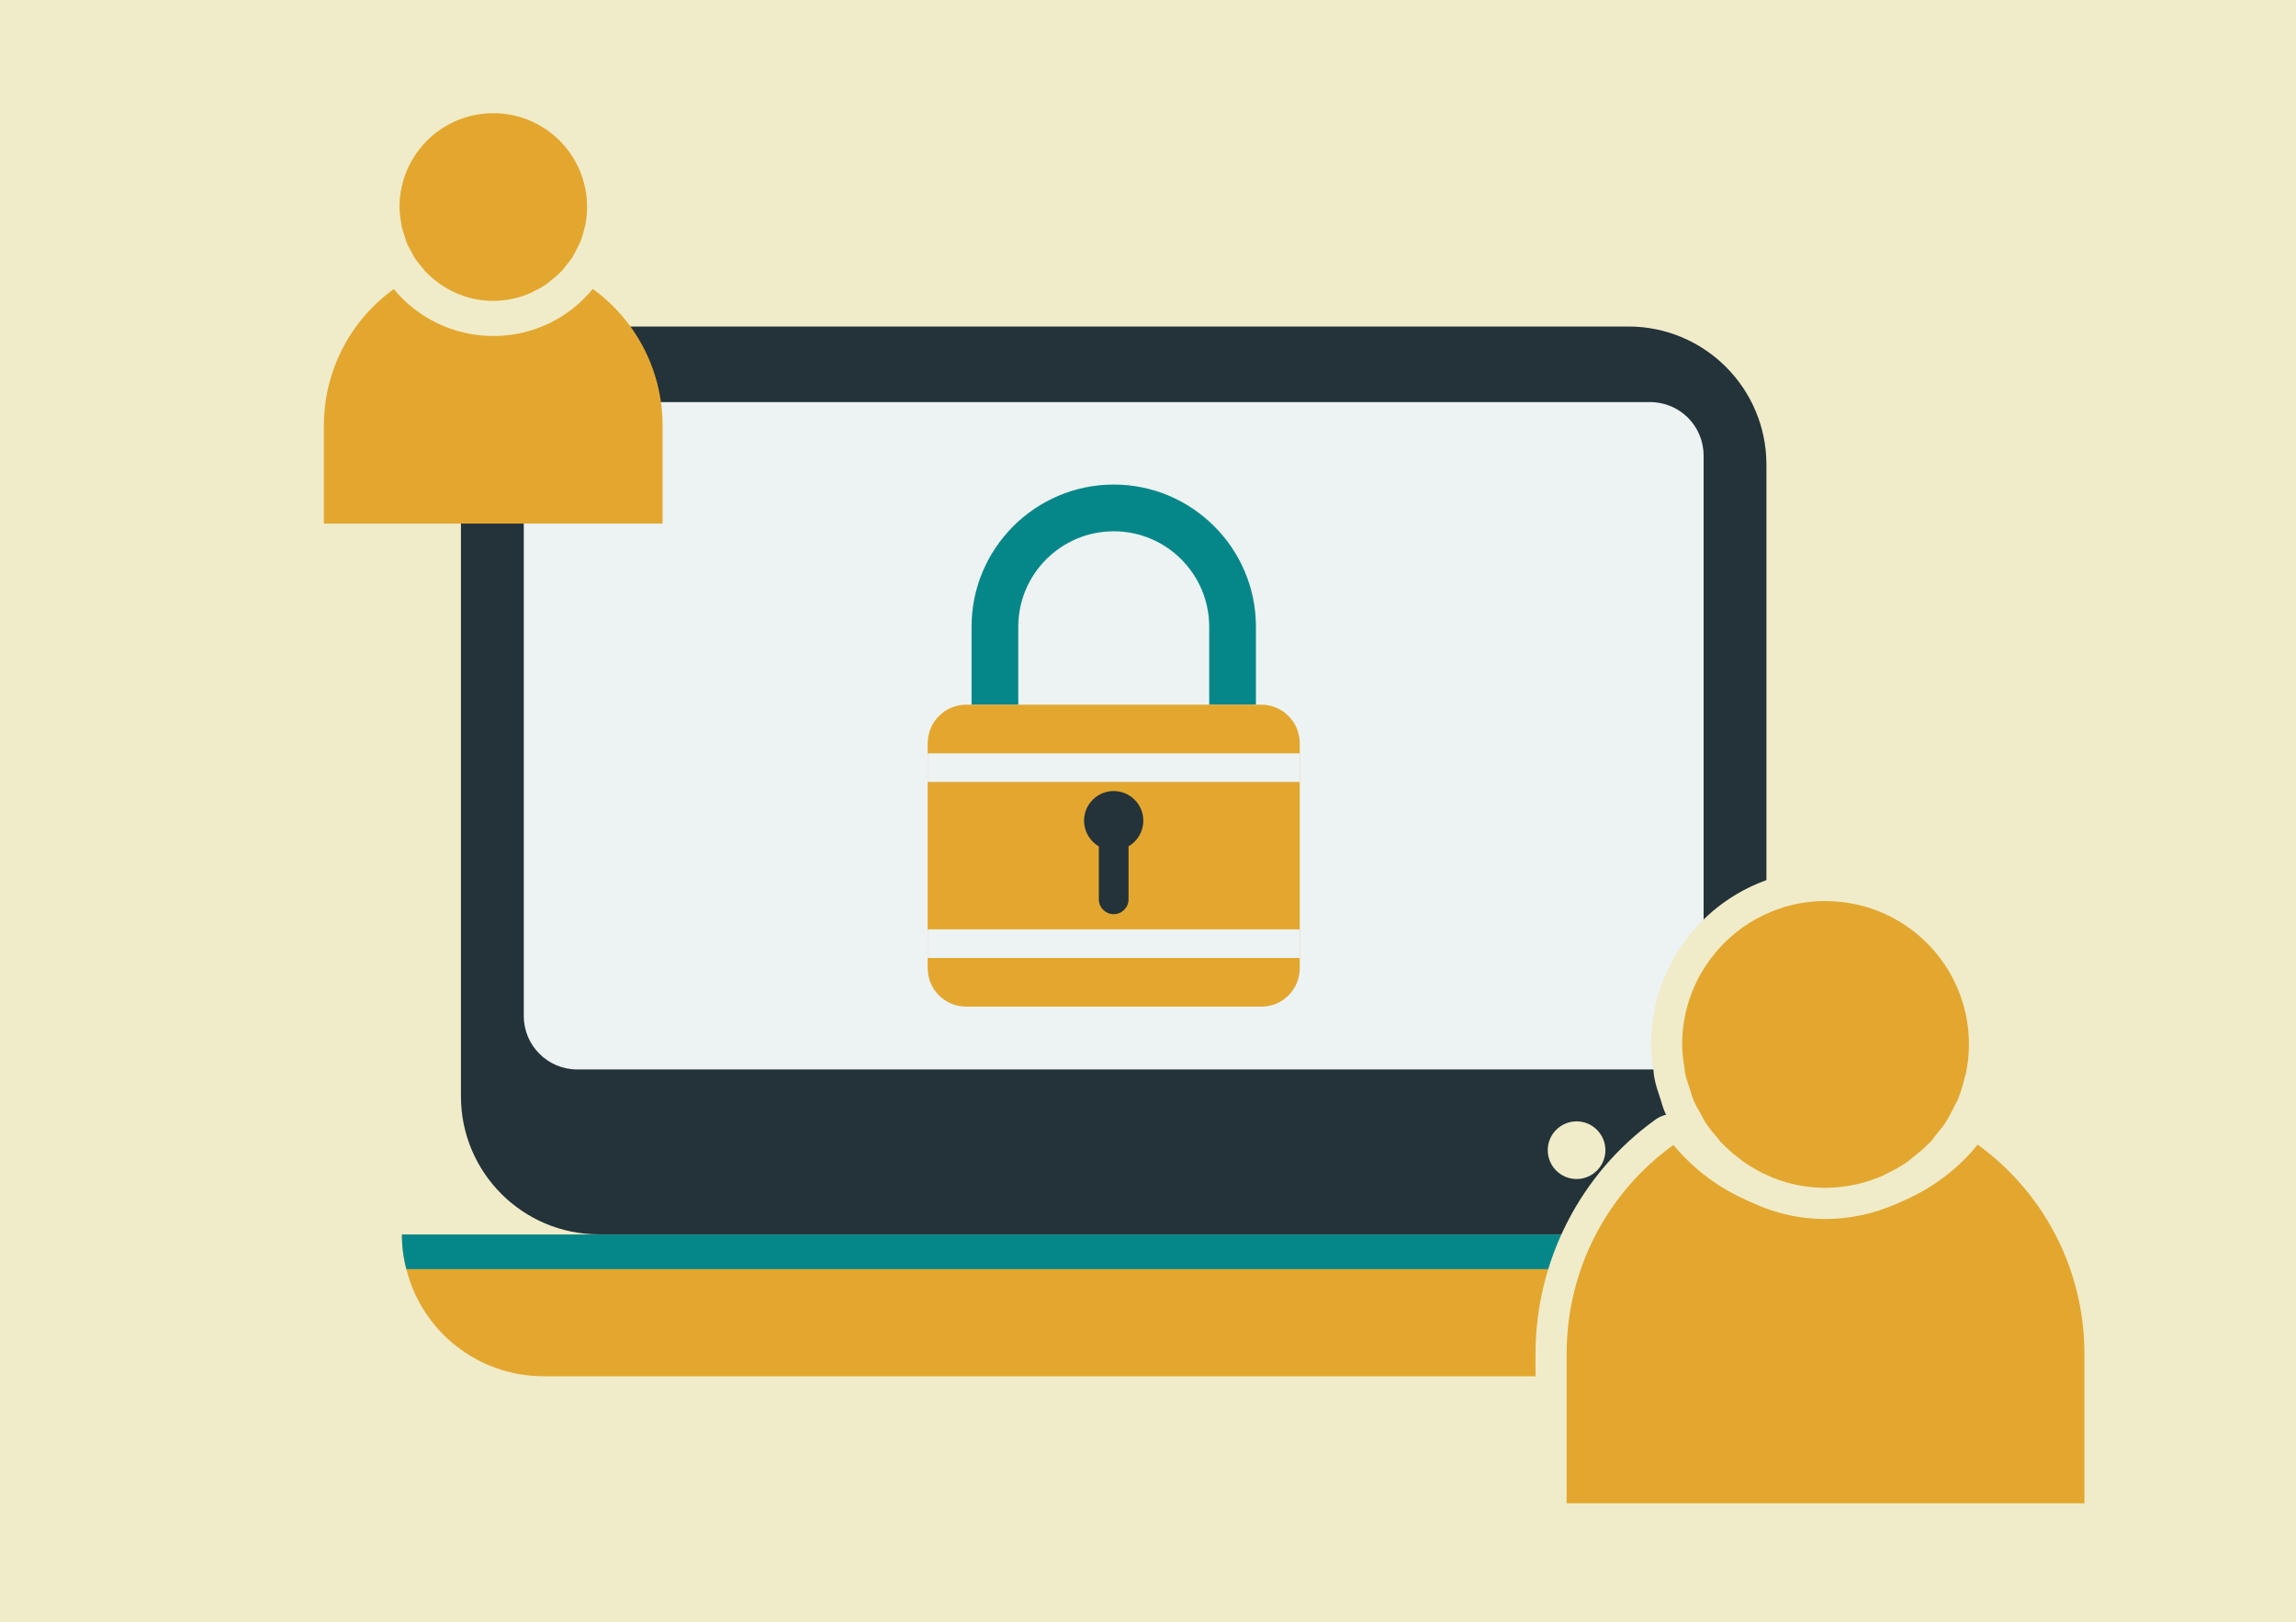
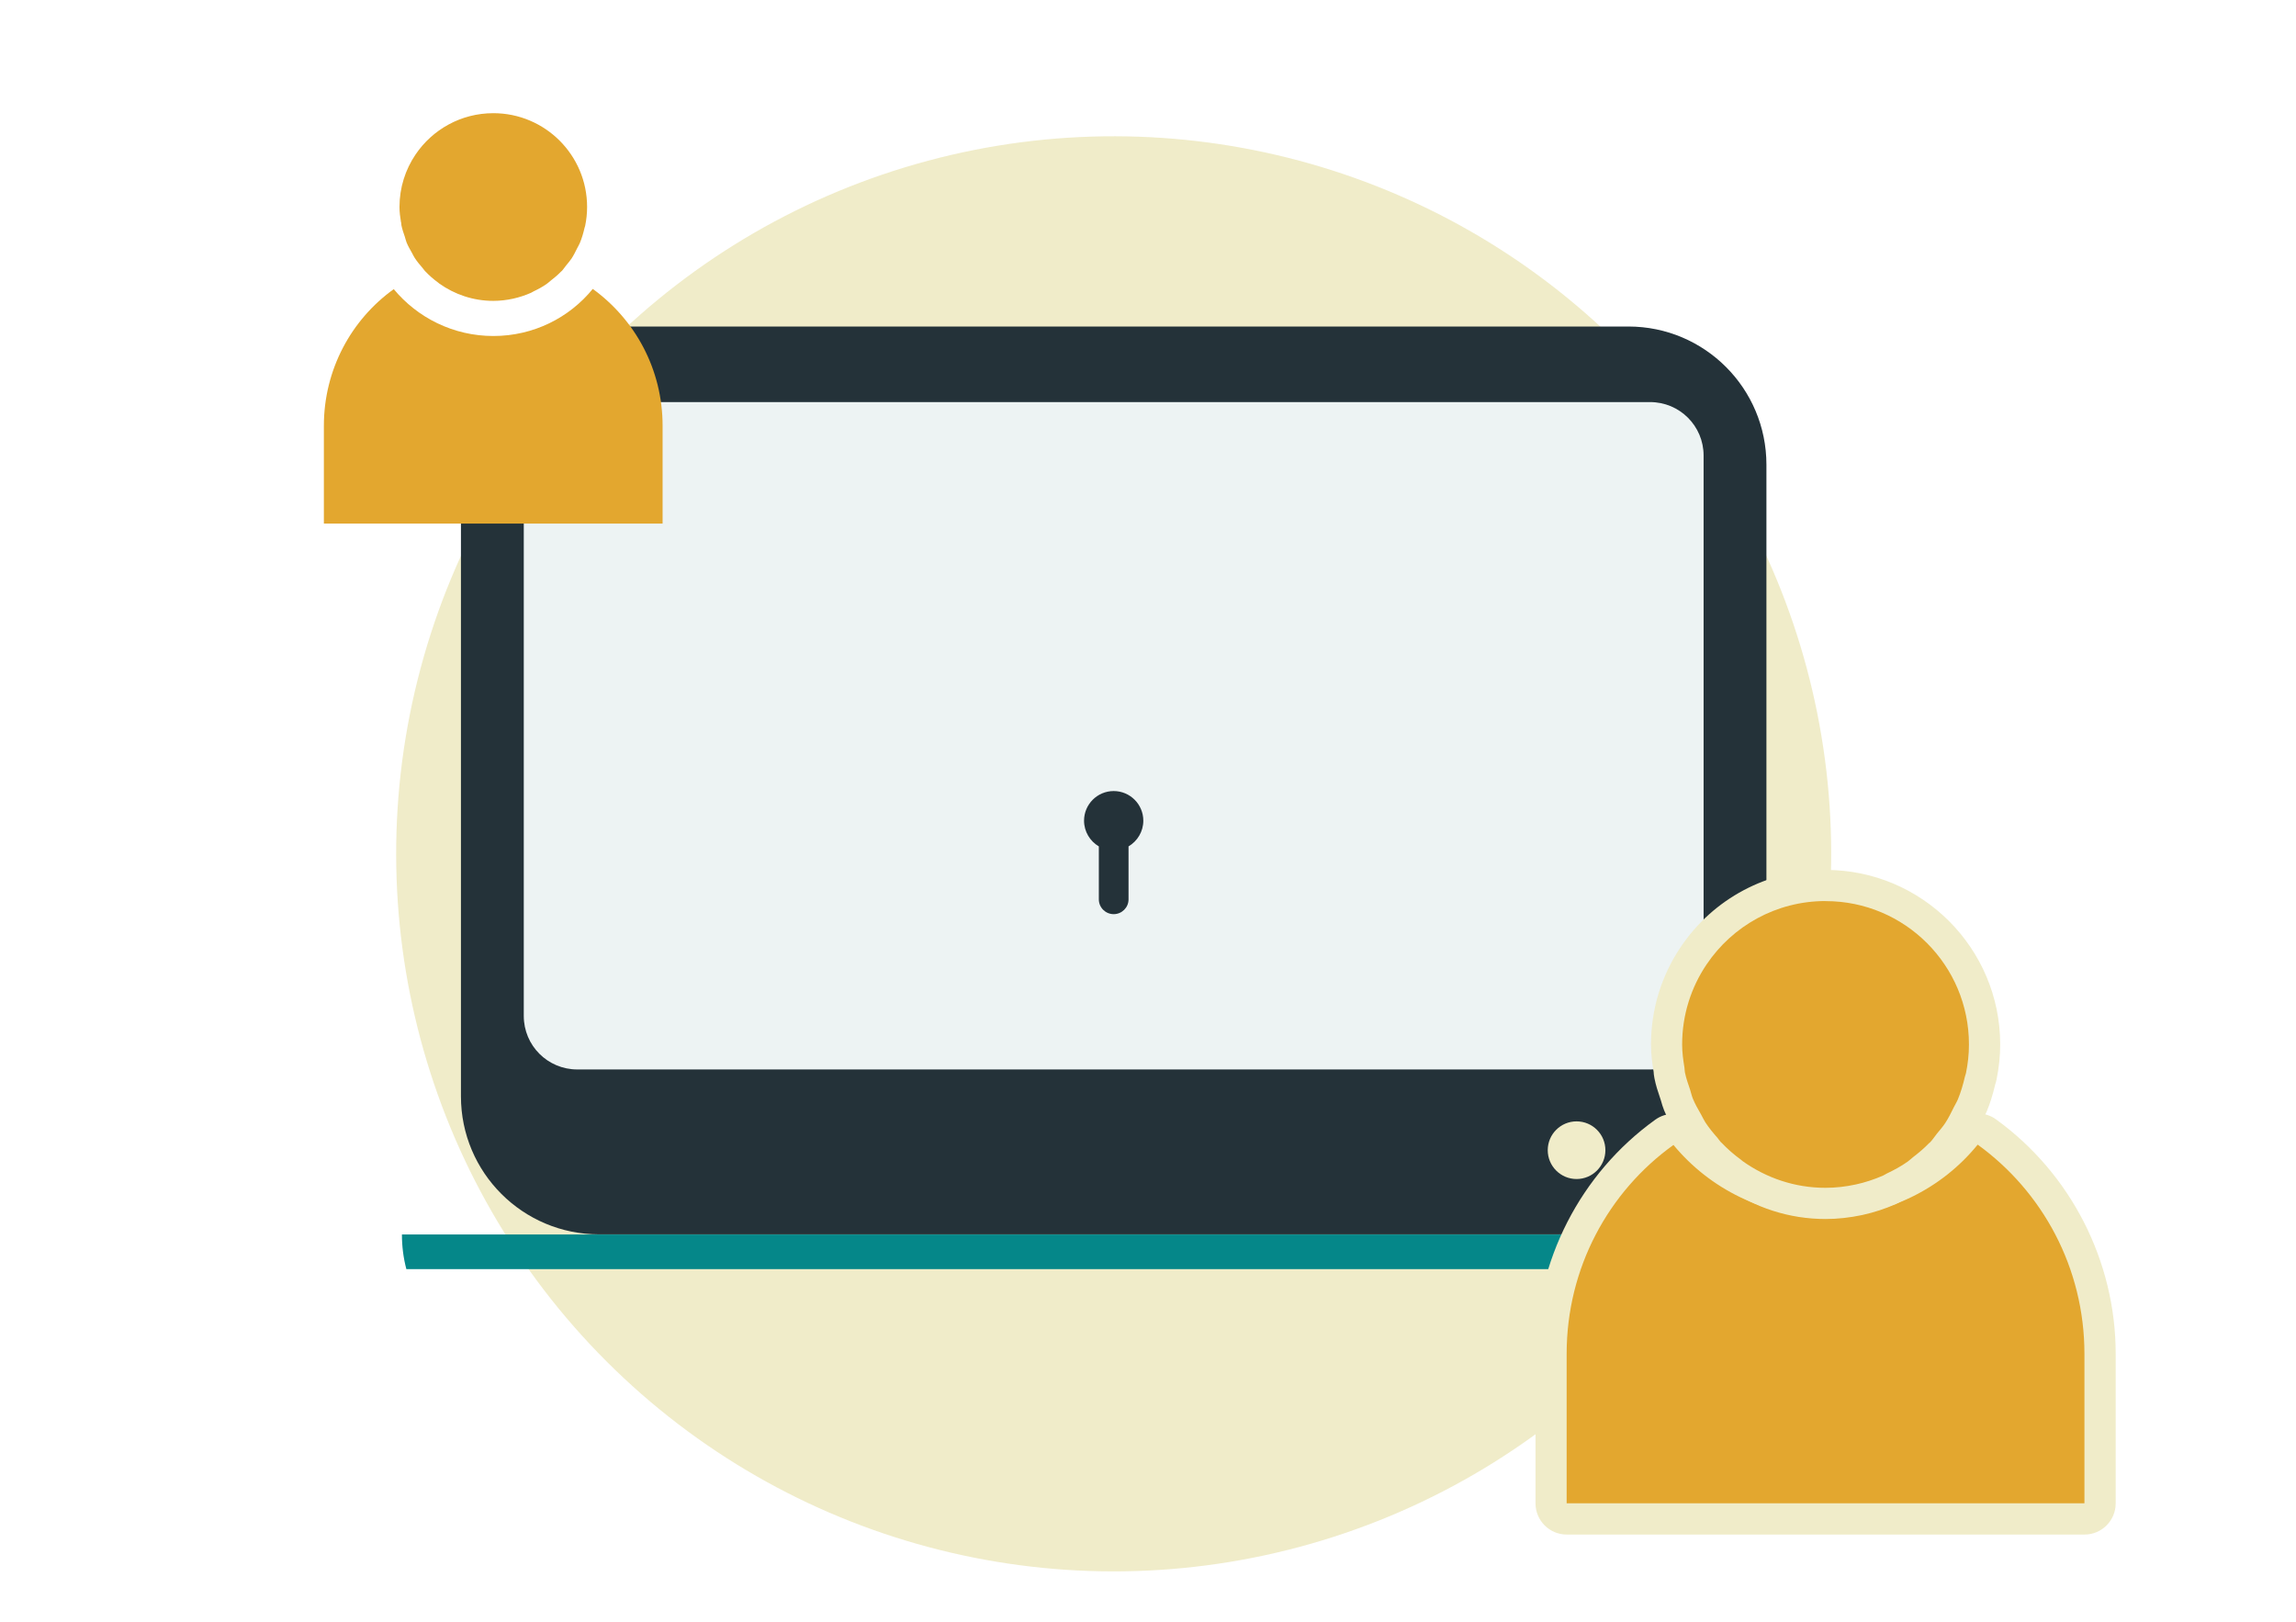
<svg xmlns="http://www.w3.org/2000/svg" viewBox="0 0 368 260">
  <defs>
    <style>.c{fill:#e3a72f;}.d{fill:#243239;}.e{fill:#f0ecc9;}.f{fill:#058789;}.g{fill:#edf3f3;}</style>
  </defs>
  <g id="a">
-     <rect class="e" x="-10.21" y="-10.38" width="389.52" height="278.76" />
-   </g>
+     </g>
  <g id="b">
    <g>
      <circle class="e" cx="178.5" cy="136.84" r="115" transform="translate(-44.48 166.3) rotate(-45)" />
      <g>
        <g>
-           <path class="c" d="M292.59,197.85c0,1.92-.24,3.76-.71,5.55-1.01,4.03-3.09,7.66-5.95,10.52-4.1,4.1-9.81,6.65-16.06,6.65H87.14c-10.62,0-19.56-7.29-22.01-17.17-.47-1.78-.71-3.63-.71-5.55h228.17Z" />
          <path class="d" d="M283.12,74.47v101.24c0,12.22-9.9,22.12-22.12,22.12H96.02c-12.22,0-22.14-9.9-22.14-22.12V74.47c0-12.22,9.92-22.14,22.14-22.14h164.98c12.22,0,22.12,9.92,22.12,22.14Z" />
          <path class="g" d="M273.05,73v89.82c0,4.75-3.83,8.58-8.58,8.58H92.53c-4.75,0-8.58-3.83-8.58-8.58V73c0-4.73,3.83-8.56,8.58-8.56h171.94c4.75,0,8.58,3.83,8.58,8.56Z" />
          <path class="f" d="M292.59,197.85c0,1.92-.24,3.76-.71,5.55H65.13c-.47-1.78-.71-3.63-.71-5.55h228.17Z" />
          <path class="e" d="M257.31,184.34c0,2.55-2.07,4.62-4.62,4.62s-4.62-2.07-4.62-4.62,2.07-4.62,4.62-4.62,4.62,2.07,4.62,4.62Z" />
        </g>
        <g>
-           <path class="f" d="M201.3,112.94h-7.49v-12.49c0-8.44-6.86-15.3-15.3-15.3s-15.3,6.86-15.3,15.3v12.49h-7.49v-12.49c0-12.57,10.23-22.79,22.79-22.79s22.79,10.23,22.79,22.79v12.49Z" />
-           <path class="c" d="M208.32,119.11v36.07c0,3.4-2.75,6.15-6.15,6.15h-47.31c-3.4,0-6.17-2.75-6.17-6.15v-36.07c0-3.4,2.77-6.17,6.17-6.17h47.31c3.4,0,6.15,2.77,6.15,6.17Z" />
          <g>
            <rect class="g" x="148.69" y="120.74" width="59.63" height="4.58" />
-             <rect class="g" x="148.69" y="148.95" width="59.63" height="4.58" />
          </g>
          <path class="d" d="M183.25,131.53c0,1.75-.96,3.29-2.37,4.12v8.49c0,1.31-1.07,2.37-2.38,2.37s-2.38-1.06-2.38-2.37v-8.49c-1.41-.83-2.37-2.37-2.37-4.12,0-2.62,2.13-4.75,4.75-4.75s4.75,2.13,4.75,4.75Z" />
        </g>
      </g>
      <g>
        <path class="c" d="M95.01,46.3c-3.76,4.62-9.51,7.55-15.93,7.55s-12.17-2.93-15.97-7.51c-6.8,4.88-11.2,12.89-11.2,21.9v15.67h54.29v-15.67c0-9.02-4.4-17.02-11.2-21.94Z" />
        <path class="c" d="M64.29,35.63c.03,.16,.02,.33,.05,.48,.13,.64,.34,1.24,.55,1.85,.1,.3,.16,.62,.28,.91,.24,.59,.56,1.13,.87,1.68,.15,.27,.27,.55,.44,.8,.38,.59,.83,1.11,1.28,1.64,.13,.14,.22,.31,.35,.45,.02,.02,.05,.04,.07,.06,.62,.66,1.3,1.25,2.03,1.78,.07,.05,.12,.11,.19,.16,2.45,1.74,5.43,2.78,8.67,2.78,1.09,0,2.14-.13,3.16-.35h0c1-.22,1.96-.54,2.87-.94,.14-.06,.27-.15,.4-.22,.76-.36,1.5-.76,2.18-1.25,.2-.14,.37-.31,.56-.46,.58-.45,1.15-.92,1.66-1.45,.04-.04,.1-.08,.14-.12,.26-.27,.46-.6,.7-.89,.3-.37,.61-.72,.88-1.12,.34-.52,.61-1.08,.89-1.64,.14-.28,.31-.55,.43-.84,.32-.76,.55-1.56,.74-2.38,.03-.13,.08-.24,.11-.37,.2-.98,.31-1.98,.31-3.02,0-8.3-6.73-15.03-15.03-15.03-5.19,0-9.77,2.63-12.47,6.63-1.62,2.4-2.57,5.29-2.57,8.41,0,.83,.11,1.63,.24,2.42Z" />
      </g>
      <g>
        <g>
          <path class="c" d="M251.09,243.43c-1.38,0-2.5-1.12-2.5-2.5v-23.95c0-14.07,6.79-27.35,18.16-35.51,.44-.32,.95-.47,1.46-.47,.72,0,1.44,.31,1.93,.91,5.57,6.72,13.76,10.58,22.48,10.58s16.92-3.87,22.41-10.62c.49-.61,1.21-.92,1.94-.92,.51,0,1.02,.15,1.46,.47,11.36,8.23,18.15,21.52,18.15,35.57v23.95c0,1.38-1.12,2.5-2.5,2.5h-82.99Z" />
          <path class="e" d="M316.97,183.44c10.4,7.52,17.12,19.76,17.12,33.54v23.95h-82.99v-23.95c0-13.78,6.72-26.02,17.12-33.48,5.8,7.01,14.59,11.49,24.41,11.49s18.61-4.48,24.35-11.54m0-5c-1.46,0-2.9,.63-3.88,1.85-5.01,6.16-12.47,9.7-20.47,9.7s-15.47-3.53-20.56-9.68c-.98-1.19-2.41-1.81-3.85-1.81-1.01,0-2.03,.31-2.91,.94-12.02,8.63-19.2,22.67-19.2,37.54v23.95c0,2.76,2.24,5,5,5h82.99c2.76,0,5-2.24,5-5v-23.95c0-14.85-7.17-28.9-19.18-37.59-.88-.64-1.91-.95-2.93-.95h0Z" />
        </g>
        <g>
-           <path class="c" d="M292.6,192.89c-5.26,0-10.35-1.63-14.69-4.72-.12-.09-.24-.19-.36-.29-1.21-.89-2.33-1.87-3.32-2.9-.07-.06-.14-.12-.2-.19-.18-.19-.34-.4-.5-.62-.03-.05-.07-.1-.1-.14-.77-.89-1.51-1.77-2.18-2.79-.2-.31-.37-.63-.54-.96-.07-.13-.13-.26-.21-.39l-.14-.25c-.46-.81-.94-1.65-1.33-2.61-.16-.4-.27-.78-.36-1.11-.04-.15-.08-.29-.13-.44l-.13-.38c-.29-.86-.6-1.76-.79-2.77-.05-.23-.07-.48-.08-.72v-.12c-.2-1.18-.41-2.58-.41-4.08,0-5.11,1.51-10.04,4.36-14.25,4.75-7.04,12.65-11.24,21.13-11.24,14.05,0,25.47,11.43,25.47,25.47,0,1.67-.18,3.39-.53,5.11-.04,.21-.1,.41-.17,.6-.37,1.57-.78,2.89-1.27,4.07-.15,.36-.33,.69-.52,1.03-.07,.13-.15,.26-.21,.4l-.1,.2c-.42,.84-.85,1.71-1.41,2.57-.36,.55-.76,1.04-1.12,1.46l-.36,.43c-.12,.15-.23,.3-.33,.44-.24,.33-.51,.7-.86,1.07-.09,.1-.2,.19-.31,.28-.91,.93-1.88,1.72-2.72,2.38-.09,.07-.17,.14-.25,.21-.23,.2-.46,.39-.7,.57-1.05,.74-2.23,1.41-3.69,2.11l-.09,.05c-.19,.11-.39,.22-.6,.32-1.57,.69-3.18,1.22-4.8,1.57-.03,0-.06,.01-.09,.02-1.81,.39-3.61,.58-5.35,.58Z" />
+           <path class="c" d="M292.6,192.89c-5.26,0-10.35-1.63-14.69-4.72-.12-.09-.24-.19-.36-.29-1.21-.89-2.33-1.87-3.32-2.9-.07-.06-.14-.12-.2-.19-.18-.19-.34-.4-.5-.62-.03-.05-.07-.1-.1-.14-.77-.89-1.51-1.77-2.18-2.79-.2-.31-.37-.63-.54-.96-.07-.13-.13-.26-.21-.39l-.14-.25c-.46-.81-.94-1.65-1.33-2.61-.16-.4-.27-.78-.36-1.11-.04-.15-.08-.29-.13-.44l-.13-.38c-.29-.86-.6-1.76-.79-2.77-.05-.23-.07-.48-.08-.72v-.12c-.2-1.18-.41-2.58-.41-4.08,0-5.11,1.51-10.04,4.36-14.25,4.75-7.04,12.65-11.24,21.13-11.24,14.05,0,25.47,11.43,25.47,25.47,0,1.67-.18,3.39-.53,5.11-.04,.21-.1,.41-.17,.6-.37,1.57-.78,2.89-1.27,4.07-.15,.36-.33,.69-.52,1.03-.07,.13-.15,.26-.21,.4l-.1,.2c-.42,.84-.85,1.71-1.41,2.57-.36,.55-.76,1.04-1.12,1.46l-.36,.43c-.12,.15-.23,.3-.33,.44-.24,.33-.51,.7-.86,1.07-.09,.1-.2,.19-.31,.28-.91,.93-1.88,1.72-2.72,2.38-.09,.07-.17,.14-.25,.21-.23,.2-.46,.39-.7,.57-1.05,.74-2.23,1.41-3.69,2.11l-.09,.05c-.19,.11-.39,.22-.6,.32-1.57,.69-3.18,1.22-4.8,1.57-.03,0-.06,.01-.09,.02-1.81,.39-3.61,.58-5.35,.58" />
          <path class="e" d="M292.61,144.42c12.69,0,22.97,10.28,22.97,22.97,0,1.58-.17,3.12-.48,4.61-.04,.2-.12,.37-.17,.57-.29,1.26-.65,2.48-1.13,3.64-.19,.45-.45,.85-.66,1.28-.42,.85-.84,1.71-1.36,2.5-.4,.61-.88,1.15-1.34,1.71-.36,.45-.67,.94-1.07,1.36-.06,.07-.15,.12-.21,.18-.78,.81-1.64,1.53-2.54,2.22-.29,.23-.55,.49-.86,.71-1.04,.74-2.17,1.35-3.33,1.9-.21,.1-.4,.24-.62,.34-1.4,.61-2.86,1.1-4.39,1.43h-.01c-1.56,.34-3.17,.53-4.83,.53-4.95,0-9.5-1.6-13.25-4.26-.1-.07-.19-.17-.29-.24-1.12-.82-2.16-1.72-3.11-2.72-.03-.03-.07-.06-.11-.09-.2-.21-.35-.47-.54-.69-.7-.8-1.38-1.61-1.96-2.51-.25-.39-.44-.82-.67-1.23-.48-.84-.96-1.67-1.33-2.57-.18-.45-.28-.93-.43-1.4-.31-.93-.65-1.85-.84-2.82-.05-.24-.03-.5-.07-.74-.2-1.21-.37-2.43-.37-3.7,0-4.76,1.45-9.18,3.93-12.85,4.13-6.12,11.12-10.14,19.06-10.14m0-5c-9.32,0-17.99,4.61-23.2,12.34-3.13,4.63-4.78,10.04-4.78,15.65,0,1.62,.21,3.1,.42,4.37,.01,.23,.04,.6,.13,1.04,.23,1.16,.57,2.18,.88,3.08l.12,.36c.03,.1,.06,.2,.09,.3,.1,.36,.24,.85,.46,1.4,.45,1.1,.99,2.05,1.46,2.88l.14,.25c.06,.1,.11,.2,.16,.3,.16,.31,.38,.74,.67,1.2,.73,1.13,1.55,2.1,2.32,3l.03,.03c.14,.19,.37,.52,.7,.87,.1,.11,.2,.2,.29,.28,1.02,1.06,2.19,2.08,3.48,3.04,.12,.1,.29,.25,.51,.4,4.76,3.38,10.34,5.17,16.12,5.17,1.92,0,3.9-.22,5.88-.64,.04,0,.08-.02,.12-.03,1.77-.39,3.54-.97,5.25-1.72,.39-.17,.68-.34,.86-.45h0c1.54-.74,2.8-1.47,3.95-2.28,.38-.27,.68-.53,.9-.72,.05-.04,.09-.08,.14-.12,.88-.69,1.91-1.52,2.89-2.51,.13-.11,.28-.25,.44-.42,.44-.47,.78-.93,1.05-1.29,.08-.12,.17-.23,.26-.34,.12-.15,.23-.28,.34-.42,.38-.45,.85-1.02,1.29-1.69,.65-.98,1.14-1.97,1.57-2.84l.09-.19c.05-.11,.11-.2,.16-.3,.18-.32,.42-.75,.64-1.28,.53-1.26,.97-2.67,1.35-4.29,.07-.21,.16-.49,.23-.84,.38-1.89,.58-3.77,.58-5.61,0-15.42-12.55-27.97-27.97-27.97h0Z" />
        </g>
      </g>
    </g>
  </g>
</svg>